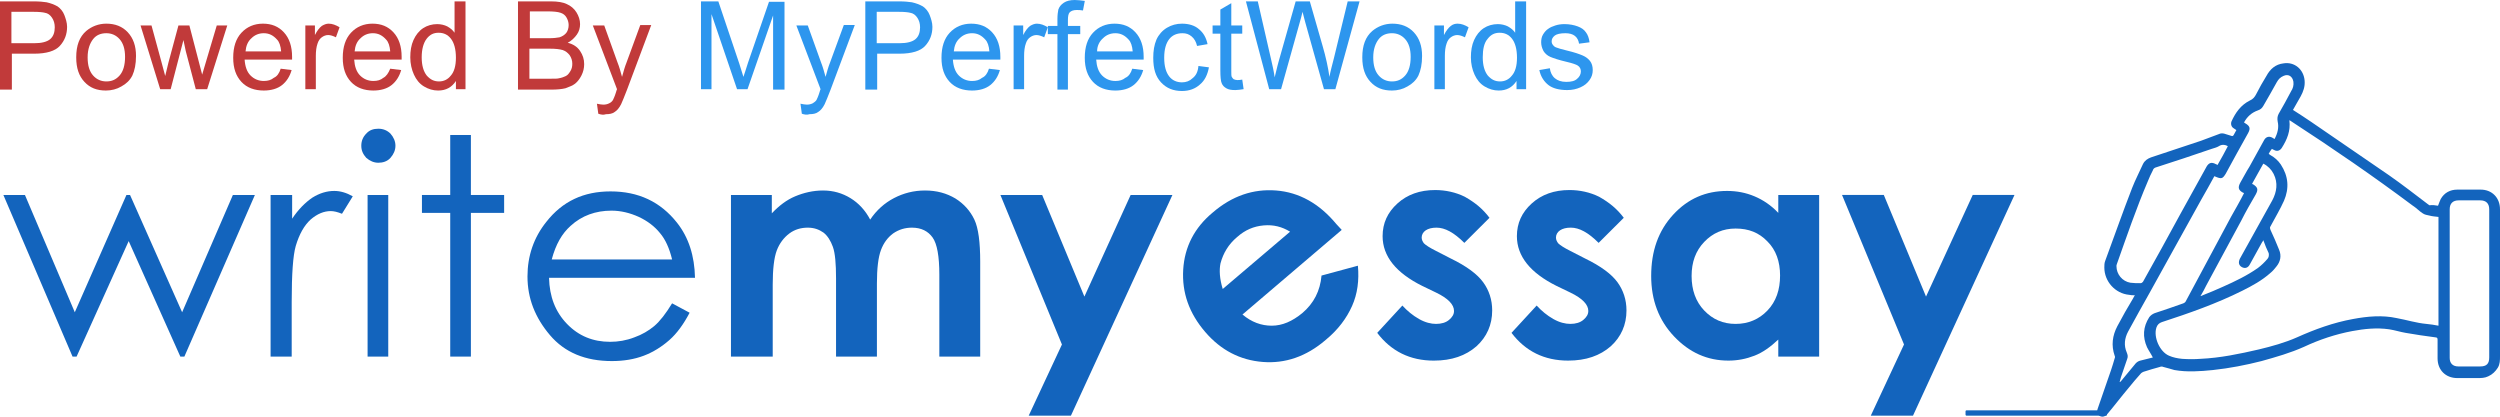
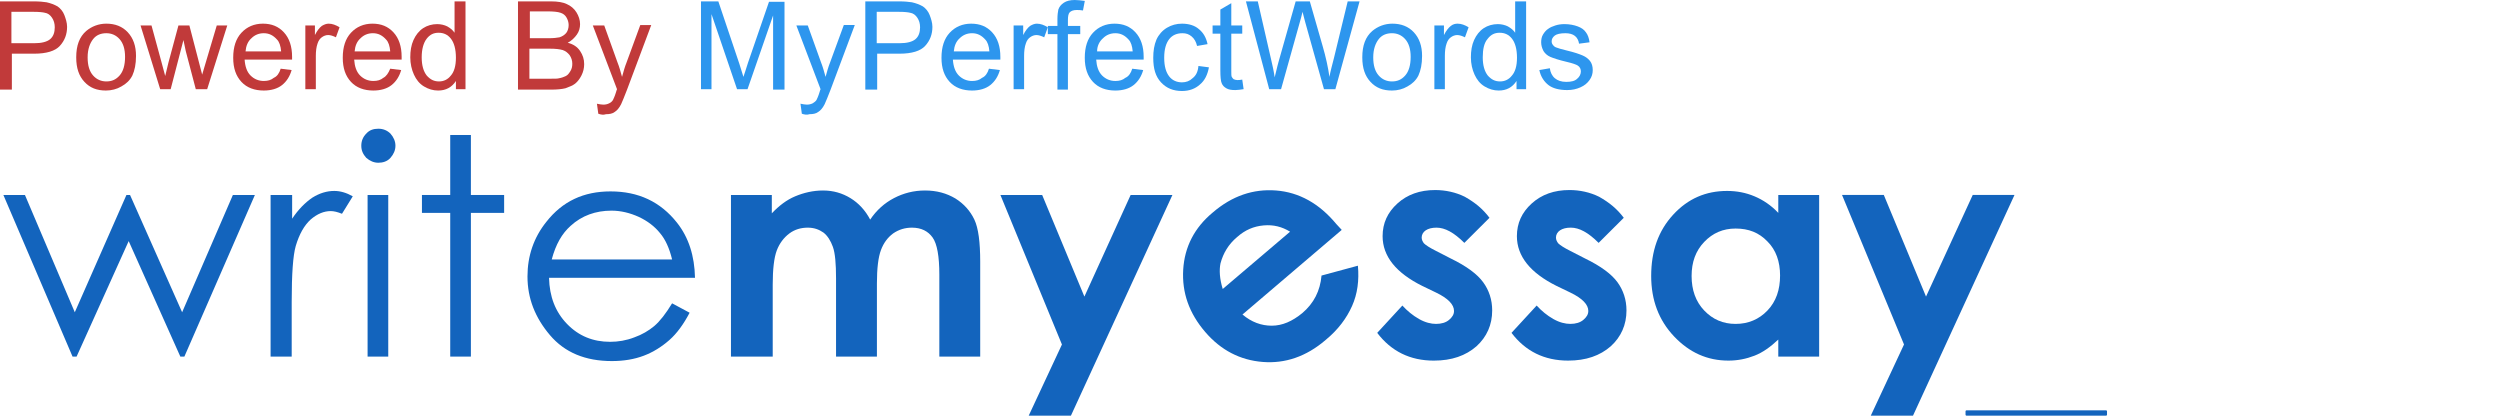
<svg xmlns="http://www.w3.org/2000/svg" width="264" height="44" viewBox="0 0 264 44" fill="none">
  <path d="M207.561 43.802V43.424C207.561 43.376 207.608 43.329 207.656 43.329H222.405C222.453 43.329 222.5 43.376 222.5 43.424V43.802C222.5 43.849 222.453 43.896 222.405 43.896H207.656C207.608 43.896 207.561 43.849 207.561 43.802Z" fill="#1364BD" />
  <path d="M0.357 20.59H2.634L7.898 32.975L13.352 20.59H13.732L19.233 32.975L24.592 20.59H26.916L19.47 37.656H19.043L13.589 25.459L8.088 37.656H7.661L0.357 20.59Z" fill="#1364BD" />
  <path d="M28.621 20.589H30.85V23.094C31.514 22.102 32.225 21.392 32.984 20.872C33.743 20.4 34.502 20.163 35.308 20.163C35.925 20.163 36.589 20.352 37.253 20.731L36.114 22.574C35.64 22.385 35.261 22.291 34.929 22.291C34.217 22.291 33.506 22.574 32.795 23.189C32.131 23.803 31.609 24.702 31.23 25.978C30.945 26.971 30.803 28.909 30.803 31.887V37.655H28.574V20.589H28.621Z" fill="#1364BD" />
  <path d="M39.956 13.593C40.477 13.593 40.904 13.782 41.236 14.113C41.568 14.491 41.758 14.917 41.758 15.389C41.758 15.862 41.568 16.288 41.236 16.666C40.904 17.044 40.43 17.186 39.956 17.186C39.481 17.186 39.054 16.997 38.675 16.666C38.343 16.288 38.153 15.909 38.153 15.389C38.153 14.869 38.343 14.444 38.675 14.113C39.007 13.735 39.434 13.593 39.956 13.593ZM38.817 20.59H40.999V37.656H38.817V20.59Z" fill="#1364BD" />
  <path d="M47.544 14.255H49.726V20.59H53.236V22.481H49.726V37.656H47.544V22.481H44.557V20.59H47.544V14.255Z" fill="#1364BD" />
  <path d="M70.973 32.031L72.823 33.023C72.206 34.205 71.495 35.198 70.688 35.907C69.882 36.616 68.981 37.184 67.985 37.562C66.989 37.94 65.851 38.129 64.618 38.129C61.82 38.129 59.638 37.231 58.073 35.387C56.508 33.544 55.702 31.511 55.702 29.194C55.702 27.02 56.366 25.081 57.694 23.427C59.401 21.252 61.63 20.212 64.475 20.212C67.416 20.212 69.74 21.299 71.495 23.521C72.728 25.081 73.344 27.02 73.392 29.336H57.978C58.026 31.322 58.642 32.929 59.875 34.205C61.108 35.482 62.626 36.096 64.428 36.096C65.282 36.096 66.135 35.955 66.989 35.624C67.795 35.34 68.507 34.914 69.076 34.442C69.692 33.922 70.309 33.118 70.973 32.031ZM70.973 27.398C70.688 26.216 70.261 25.27 69.692 24.609C69.123 23.9 68.365 23.332 67.463 22.907C66.515 22.481 65.566 22.245 64.57 22.245C62.91 22.245 61.44 22.765 60.255 23.852C59.353 24.656 58.69 25.791 58.263 27.398H70.973Z" fill="#1364BD" />
  <path d="M77.189 20.589H81.504V22.527C82.263 21.724 83.069 21.109 83.97 20.731C84.871 20.353 85.868 20.116 86.911 20.116C88.002 20.116 88.95 20.4 89.804 20.92C90.657 21.44 91.369 22.197 91.891 23.189C92.555 22.197 93.408 21.44 94.404 20.92C95.4 20.4 96.491 20.116 97.677 20.116C98.91 20.116 99.953 20.4 100.902 20.967C101.803 21.535 102.467 22.291 102.893 23.189C103.32 24.087 103.51 25.6 103.51 27.633V37.655H99.194V29.004C99.194 27.066 98.957 25.742 98.483 25.08C98.009 24.418 97.297 24.04 96.301 24.04C95.59 24.04 94.926 24.229 94.309 24.655C93.74 25.08 93.313 25.648 93.029 26.404C92.744 27.16 92.602 28.342 92.602 29.95V37.655H88.286V29.382C88.286 27.869 88.191 26.735 87.954 26.073C87.717 25.411 87.385 24.891 86.958 24.56C86.484 24.229 85.962 24.04 85.298 24.04C84.587 24.04 83.923 24.229 83.354 24.655C82.785 25.08 82.311 25.695 82.026 26.451C81.741 27.208 81.599 28.437 81.599 30.044V37.655H77.189V20.589Z" fill="#1364BD" />
  <path d="M105.643 20.59H110.053L114.512 31.321L119.396 20.59H123.807L113.089 43.896H108.631L112.14 36.38L105.643 20.59Z" fill="#1364BD" />
  <path d="M157.29 23L154.635 25.648C153.544 24.56 152.595 24.04 151.694 24.04C151.22 24.04 150.84 24.135 150.556 24.324C150.271 24.513 150.129 24.797 150.129 25.08C150.129 25.317 150.224 25.506 150.366 25.695C150.556 25.884 150.983 26.168 151.647 26.498L153.212 27.302C154.872 28.106 156.01 28.957 156.626 29.808C157.243 30.659 157.575 31.651 157.575 32.786C157.575 34.299 157.006 35.575 155.915 36.568C154.777 37.561 153.307 38.081 151.41 38.081C148.896 38.081 146.904 37.088 145.434 35.15L148.09 32.266C148.611 32.833 149.181 33.306 149.844 33.684C150.508 34.062 151.125 34.204 151.647 34.204C152.216 34.204 152.69 34.062 153.022 33.779C153.354 33.495 153.544 33.211 153.544 32.833C153.544 32.171 152.927 31.509 151.647 30.895L150.176 30.186C147.426 28.815 146.003 27.066 146.003 24.938C146.003 23.567 146.525 22.433 147.568 21.487C148.611 20.542 149.939 20.069 151.552 20.069C152.643 20.069 153.733 20.305 154.682 20.778C155.773 21.393 156.579 22.055 157.29 23Z" fill="#1364BD" />
  <path d="M171.471 22.999L168.815 25.647C167.725 24.559 166.776 24.039 165.875 24.039C165.401 24.039 165.021 24.134 164.737 24.323C164.452 24.512 164.31 24.796 164.31 25.079C164.31 25.316 164.405 25.505 164.547 25.694C164.737 25.883 165.164 26.167 165.828 26.498L167.393 27.301C169.053 28.105 170.191 28.956 170.807 29.807C171.424 30.658 171.756 31.651 171.756 32.785C171.756 34.298 171.187 35.574 170.096 36.567C168.958 37.56 167.487 38.08 165.59 38.08C163.077 38.08 161.085 37.087 159.615 35.149L162.271 32.265C162.792 32.832 163.361 33.305 164.025 33.683C164.689 34.062 165.306 34.203 165.828 34.203C166.397 34.203 166.871 34.062 167.203 33.778C167.535 33.494 167.725 33.211 167.725 32.832C167.725 32.171 167.108 31.509 165.828 30.894L164.357 30.185C161.607 28.814 160.184 27.065 160.184 24.938C160.184 23.567 160.706 22.432 161.749 21.487C162.792 20.541 164.12 20.068 165.733 20.068C166.824 20.068 167.914 20.305 168.863 20.777C169.954 21.392 170.76 22.054 171.471 22.999Z" fill="#1364BD" />
  <path d="M187.787 20.589H192.102V37.655H187.787V35.858C186.933 36.662 186.127 37.229 185.273 37.56C184.419 37.891 183.518 38.08 182.522 38.08C180.293 38.08 178.396 37.229 176.784 35.527C175.171 33.825 174.365 31.698 174.365 29.145C174.365 26.498 175.124 24.37 176.689 22.669C178.254 20.967 180.151 20.163 182.38 20.163C183.423 20.163 184.372 20.352 185.273 20.73C186.174 21.109 187.028 21.676 187.787 22.48V20.589ZM183.281 24.134C181.953 24.134 180.862 24.607 179.961 25.552C179.06 26.498 178.633 27.68 178.633 29.145C178.633 30.611 179.06 31.84 179.961 32.785C180.862 33.731 181.953 34.204 183.281 34.204C184.609 34.204 185.747 33.731 186.648 32.785C187.549 31.84 187.976 30.611 187.976 29.098C187.976 27.632 187.549 26.403 186.648 25.505C185.747 24.56 184.656 24.134 183.281 24.134Z" fill="#1364BD" />
  <path d="M194.519 20.588H198.93L203.388 31.319L208.32 20.588H212.731L202.013 43.894H197.555L201.064 36.377L194.519 20.588Z" fill="#1364BD" />
  <path d="M141.687 24.277L131.206 33.212C132.155 34.015 133.198 34.393 134.289 34.393C135.427 34.393 136.471 33.921 137.514 33.07C138.747 32.03 139.411 30.706 139.553 29.099L143.395 28.058C143.537 29.619 143.347 31.037 142.778 32.313C142.209 33.59 141.308 34.819 139.98 35.906C137.941 37.655 135.712 38.412 133.34 38.222C130.969 38.033 128.93 36.993 127.27 35.055C125.563 33.07 124.804 30.895 124.946 28.484C125.088 26.073 126.132 24.04 128.076 22.433C130.115 20.684 132.344 19.927 134.763 20.116C137.182 20.305 139.316 21.487 141.118 23.662L141.687 24.277ZM136.233 24.466C135.38 23.946 134.479 23.709 133.435 23.804C132.392 23.898 131.491 24.277 130.637 25.033C129.736 25.789 129.167 26.735 128.882 27.822C128.74 28.531 128.788 29.43 129.12 30.517L136.233 24.466Z" fill="#1364BD" />
-   <path d="M257.455 21.725C257.55 21.488 257.645 21.205 257.74 21.016C258.119 20.354 258.736 20.023 259.495 20.023C260.301 20.023 261.154 20.023 261.961 20.023C263.146 20.023 264 20.874 264 22.103C264 27.256 264 32.456 264 37.609C264 38.035 264 38.46 263.763 38.838C263.526 39.216 263.194 39.547 262.767 39.736C262.388 39.925 262.008 39.925 261.581 39.925C260.87 39.925 260.206 39.925 259.495 39.925C258.262 39.925 257.408 39.075 257.408 37.845C257.408 37.184 257.408 36.522 257.408 35.86C257.408 35.718 257.36 35.623 257.171 35.623C256.127 35.482 255.084 35.34 254.041 35.151C253.471 35.056 252.902 34.867 252.286 34.773C250.958 34.584 249.677 34.725 248.397 34.962C246.642 35.293 244.935 35.86 243.322 36.616C241.852 37.278 240.334 37.704 238.817 38.129C237.157 38.554 235.45 38.885 233.695 39.075C232.319 39.216 230.944 39.311 229.616 39.075C229.237 38.98 228.857 38.838 228.43 38.744C228.336 38.696 228.193 38.696 228.098 38.744C227.529 38.885 226.96 39.075 226.344 39.264C226.249 39.311 226.154 39.358 226.107 39.405C225.632 39.925 225.205 40.446 224.779 40.965C224.02 41.864 223.308 42.809 222.55 43.707C222.407 43.897 222.17 44.038 221.933 43.991C221.554 43.944 221.364 43.566 221.506 43.187C221.838 42.242 222.17 41.249 222.502 40.304C222.787 39.5 223.071 38.696 223.308 37.845C223.356 37.751 223.356 37.656 223.308 37.562C222.929 36.474 223.071 35.434 223.593 34.442C224.115 33.449 224.684 32.456 225.253 31.511C225.3 31.416 225.348 31.322 225.443 31.18C225.205 31.18 225.016 31.18 224.826 31.132C223.356 30.991 222.218 29.714 222.218 28.249C222.218 28.012 222.218 27.776 222.312 27.54C223.261 24.987 224.162 22.387 225.158 19.834C225.49 18.983 225.917 18.179 226.296 17.328C226.486 16.95 226.771 16.761 227.15 16.619C228.905 16.052 230.659 15.437 232.414 14.87C233.031 14.634 233.695 14.397 234.311 14.161C234.501 14.066 234.691 14.066 234.88 14.114C235.118 14.208 235.402 14.255 235.639 14.35C235.734 14.397 235.829 14.35 235.876 14.255C235.971 14.066 236.066 13.925 236.161 13.736C236.066 13.688 235.971 13.594 235.876 13.546C235.639 13.405 235.544 13.121 235.639 12.837C236.066 11.892 236.635 11.088 237.584 10.615C237.916 10.473 238.105 10.237 238.248 9.954C238.58 9.292 238.959 8.63 239.338 8.015C239.718 7.306 240.287 6.786 241.141 6.692C242.279 6.502 243.275 7.306 243.37 8.535C243.417 9.15 243.227 9.67 242.943 10.19C242.658 10.663 242.421 11.135 242.137 11.608C242.801 12.034 243.465 12.459 244.081 12.884C246.832 14.775 249.535 16.619 252.286 18.51C253.709 19.503 255.037 20.543 256.412 21.583C256.459 21.63 256.507 21.63 256.554 21.678C256.886 21.63 257.171 21.678 257.455 21.725ZM239.576 16.241C239.576 16.288 239.623 16.288 239.576 16.241C239.67 16.336 239.718 16.336 239.765 16.383C240.192 16.619 240.572 16.95 240.856 17.376C241.662 18.605 241.757 19.881 241.188 21.205C240.761 22.15 240.24 23.001 239.765 23.899C239.67 24.041 239.718 24.136 239.765 24.278C240.097 24.987 240.382 25.649 240.666 26.358C240.951 27.02 240.809 27.634 240.382 28.154C240.192 28.39 240.002 28.627 239.765 28.816C238.864 29.62 237.821 30.187 236.777 30.707C234.027 32.078 231.181 33.071 228.288 34.016C228.004 34.111 227.814 34.3 227.719 34.584C227.387 35.576 228.051 37.136 229.047 37.562C229.474 37.751 229.948 37.845 230.422 37.893C231.086 37.94 231.75 37.94 232.367 37.893C234.454 37.798 236.493 37.373 238.532 36.9C239.908 36.569 241.283 36.191 242.563 35.623C244.461 34.773 246.405 34.063 248.492 33.685C250.009 33.402 251.574 33.26 253.092 33.591C254.135 33.78 255.179 34.111 256.222 34.205C256.649 34.252 257.076 34.3 257.503 34.394C257.503 30.565 257.503 26.736 257.503 22.907C257.171 22.859 256.886 22.859 256.554 22.765C256.317 22.718 256.032 22.67 255.843 22.529C255.463 22.292 255.179 21.961 254.799 21.725C250.626 18.605 246.358 15.674 241.994 12.837C241.947 12.79 241.852 12.743 241.757 12.695C241.899 13.83 241.52 14.728 240.951 15.626C240.761 15.91 240.477 16.005 240.192 15.863C240.097 15.816 240.002 15.768 239.908 15.721C239.765 15.91 239.67 16.052 239.576 16.241ZM233.837 18.605C233.363 19.456 232.936 20.259 232.462 21.063C230.612 24.372 228.81 27.681 226.96 30.991C226.201 32.314 225.49 33.638 224.731 35.009C224.352 35.718 224.257 36.474 224.589 37.231C224.684 37.467 224.731 37.656 224.636 37.893C224.399 38.554 224.21 39.169 223.972 39.831C223.925 40.02 223.878 40.162 223.83 40.351C223.878 40.351 223.925 40.304 223.972 40.256C224.494 39.642 225.016 38.98 225.537 38.365C225.68 38.224 225.822 38.129 226.012 38.082C226.439 37.987 226.913 37.845 227.34 37.751C227.15 37.373 226.913 37.042 226.723 36.663C226.249 35.576 226.296 34.536 226.96 33.496C227.103 33.307 227.292 33.165 227.529 33.071C228.525 32.74 229.521 32.409 230.565 32.031C230.659 31.983 230.754 31.936 230.802 31.842C231.039 31.416 231.276 30.943 231.513 30.518C232.889 27.965 234.216 25.459 235.592 22.907C236.066 22.056 236.54 21.252 236.967 20.401C236.92 20.354 236.92 20.354 236.872 20.354C236.351 20.07 236.303 19.787 236.588 19.267C236.92 18.699 237.204 18.132 237.536 17.612C238.058 16.666 238.58 15.721 239.101 14.775C239.291 14.445 239.623 14.35 239.955 14.539C240.05 14.586 240.097 14.634 240.192 14.681C240.524 14.066 240.666 13.452 240.524 12.837C240.477 12.554 240.477 12.317 240.619 12.034C241.093 11.23 241.52 10.426 241.947 9.623C242.137 9.339 242.231 9.008 242.184 8.63C242.089 8.063 241.662 7.779 241.141 8.015C240.809 8.157 240.619 8.346 240.429 8.677C239.955 9.528 239.481 10.379 239.006 11.183C238.864 11.419 238.722 11.561 238.437 11.655C237.773 11.892 237.299 12.317 236.967 12.932C237.015 12.979 237.062 12.979 237.109 13.026C237.584 13.31 237.679 13.546 237.394 14.066C236.588 15.485 235.829 16.903 235.023 18.368C234.691 18.888 234.596 18.936 233.837 18.605ZM262.862 29.951C262.862 27.351 262.862 24.75 262.862 22.103C262.862 21.488 262.53 21.157 261.913 21.157C261.155 21.157 260.396 21.157 259.637 21.157C259.02 21.157 258.688 21.488 258.688 22.103C258.688 27.351 258.688 32.551 258.688 37.798C258.688 38.365 259.02 38.696 259.589 38.696C260.348 38.696 261.155 38.696 261.913 38.696C262.577 38.696 262.862 38.413 262.862 37.751C262.862 35.151 262.862 32.551 262.862 29.951ZM234.169 17.423C234.548 16.761 234.928 16.099 235.26 15.437C234.928 15.248 234.596 15.248 234.311 15.437C234.074 15.579 233.837 15.626 233.552 15.721C231.608 16.383 229.664 17.045 227.719 17.659C227.529 17.706 227.387 17.801 227.34 17.99C227.15 18.368 226.96 18.747 226.818 19.125C225.585 22.009 224.589 24.939 223.546 27.87C223.498 27.965 223.498 28.06 223.498 28.107C223.498 28.958 224.115 29.714 224.968 29.856C225.3 29.903 225.68 29.903 226.012 29.903C226.154 29.903 226.201 29.856 226.296 29.762C227.624 27.398 228.952 24.987 230.233 22.623C231.181 20.921 232.082 19.267 233.031 17.565C233.268 17.186 233.552 17.092 233.979 17.328C234.027 17.328 234.074 17.376 234.169 17.423ZM239.006 25.365C238.959 25.459 238.912 25.554 238.864 25.601C238.437 26.358 238.011 27.161 237.584 27.918C237.394 28.296 237.062 28.39 236.73 28.201C236.398 28.012 236.351 27.681 236.54 27.303C237.679 25.27 238.817 23.19 239.955 21.157C240.429 20.259 240.572 19.314 240.097 18.368C239.86 17.896 239.481 17.517 239.006 17.281C238.627 17.99 238.2 18.699 237.821 19.408C237.868 19.456 237.868 19.456 237.916 19.456C238.437 19.787 238.485 20.023 238.2 20.543C237.679 21.441 237.157 22.339 236.683 23.285C235.45 25.554 234.216 27.87 232.983 30.14C232.794 30.518 232.604 30.896 232.367 31.274C232.462 31.227 232.557 31.227 232.604 31.18C233.315 30.896 234.027 30.612 234.738 30.282C236.019 29.714 237.299 29.1 238.437 28.296C238.817 28.012 239.149 27.681 239.433 27.351C239.576 27.209 239.623 26.972 239.576 26.736C239.386 26.358 239.196 25.885 239.006 25.365Z" fill="#1364BD" />
  <path d="M0 9.416V0.145H3.518C4.145 0.145 4.627 0.193 4.916 0.241C5.349 0.337 5.735 0.481 6.072 0.673C6.361 0.865 6.651 1.201 6.795 1.586C6.94 1.97 7.084 2.402 7.084 2.835C7.084 3.603 6.843 4.276 6.313 4.852C5.831 5.381 4.916 5.669 3.614 5.669H1.253V9.464H0V9.416ZM1.205 4.564H3.614C4.386 4.564 4.964 4.42 5.301 4.132C5.639 3.844 5.783 3.411 5.783 2.883C5.783 2.498 5.687 2.162 5.494 1.874C5.301 1.586 5.06 1.394 4.723 1.345C4.53 1.297 4.145 1.249 3.566 1.249H1.205V4.564Z" fill="#C13A3A" />
  <path d="M8.049 6.053C8.049 4.804 8.387 3.891 9.11 3.267C9.688 2.786 10.411 2.498 11.23 2.498C12.146 2.498 12.917 2.786 13.495 3.411C14.073 4.035 14.363 4.852 14.363 5.909C14.363 6.773 14.218 7.446 13.977 7.974C13.736 8.455 13.351 8.839 12.82 9.127C12.338 9.416 11.76 9.56 11.182 9.56C10.218 9.56 9.495 9.271 8.917 8.647C8.338 8.022 8.049 7.206 8.049 6.053ZM9.254 6.053C9.254 6.918 9.447 7.542 9.832 7.974C10.218 8.407 10.7 8.599 11.23 8.599C11.808 8.599 12.242 8.407 12.628 7.974C13.013 7.542 13.206 6.87 13.206 6.005C13.206 5.188 13.013 4.564 12.628 4.131C12.242 3.699 11.76 3.507 11.23 3.507C10.652 3.507 10.17 3.699 9.832 4.131C9.495 4.564 9.254 5.188 9.254 6.053Z" fill="#C13A3A" />
  <path d="M16.915 9.416L14.842 2.69H15.999L17.059 6.582L17.445 8.023C17.445 7.975 17.589 7.494 17.782 6.63L18.842 2.69H19.999L21.011 6.582L21.348 7.879L21.734 6.582L22.89 2.69H23.999L21.878 9.416H20.674L19.613 5.381L19.372 4.228L18.023 9.416H16.915Z" fill="#C13A3A" />
  <path d="M29.64 7.254L30.796 7.398C30.603 8.071 30.266 8.599 29.784 8.983C29.302 9.368 28.628 9.56 27.856 9.56C26.892 9.56 26.073 9.271 25.495 8.647C24.917 8.022 24.627 7.206 24.627 6.101C24.627 4.948 24.917 4.083 25.495 3.459C26.073 2.834 26.844 2.498 27.76 2.498C28.676 2.498 29.398 2.786 29.977 3.411C30.555 4.035 30.844 4.9 30.844 6.005C30.844 6.053 30.844 6.197 30.844 6.293H25.832C25.881 7.014 26.073 7.59 26.459 7.974C26.844 8.359 27.326 8.551 27.856 8.551C28.29 8.551 28.628 8.455 28.917 8.215C29.254 8.071 29.495 7.734 29.64 7.254ZM25.929 5.428H29.688C29.64 4.852 29.495 4.42 29.254 4.179C28.868 3.747 28.435 3.507 27.856 3.507C27.326 3.507 26.892 3.699 26.555 4.035C26.17 4.372 25.977 4.852 25.929 5.428Z" fill="#C13A3A" />
  <path d="M32.244 9.416V2.69H33.256V3.699C33.497 3.219 33.738 2.93 33.979 2.738C34.22 2.594 34.461 2.498 34.702 2.498C35.087 2.498 35.473 2.642 35.858 2.882L35.473 3.939C35.184 3.795 34.895 3.699 34.654 3.699C34.413 3.699 34.172 3.795 33.979 3.939C33.786 4.083 33.642 4.275 33.545 4.564C33.401 4.948 33.352 5.428 33.352 5.909V9.416H32.244Z" fill="#C13A3A" />
  <path d="M41.208 7.254L42.365 7.398C42.172 8.071 41.835 8.599 41.353 8.983C40.871 9.368 40.196 9.56 39.425 9.56C38.461 9.56 37.642 9.271 37.063 8.647C36.485 8.022 36.196 7.206 36.196 6.101C36.196 4.948 36.485 4.083 37.063 3.459C37.642 2.834 38.413 2.498 39.329 2.498C40.244 2.498 40.967 2.786 41.545 3.411C42.124 4.035 42.413 4.9 42.413 6.005C42.413 6.053 42.413 6.197 42.413 6.293H37.401C37.449 7.014 37.642 7.59 38.027 7.974C38.413 8.359 38.895 8.551 39.425 8.551C39.859 8.551 40.196 8.455 40.485 8.215C40.774 8.071 41.015 7.734 41.208 7.254ZM37.449 5.428H41.208C41.16 4.852 41.015 4.42 40.774 4.179C40.389 3.747 39.955 3.507 39.377 3.507C38.847 3.507 38.413 3.699 38.076 4.035C37.69 4.372 37.497 4.852 37.449 5.428Z" fill="#C13A3A" />
  <path d="M48.145 9.416V8.551C47.712 9.224 47.085 9.56 46.266 9.56C45.736 9.56 45.254 9.416 44.772 9.128C44.29 8.84 43.953 8.407 43.712 7.879C43.471 7.35 43.326 6.726 43.326 6.053C43.326 5.381 43.423 4.756 43.663 4.228C43.904 3.699 44.242 3.267 44.676 2.979C45.109 2.691 45.639 2.546 46.17 2.546C46.555 2.546 46.941 2.643 47.23 2.787C47.567 2.979 47.808 3.171 48.001 3.459V0.145H49.157V9.416H48.145ZM44.531 6.053C44.531 6.918 44.724 7.542 45.061 7.975C45.447 8.407 45.832 8.599 46.362 8.599C46.844 8.599 47.278 8.407 47.615 7.975C47.953 7.591 48.145 6.966 48.145 6.101C48.145 5.189 47.953 4.516 47.615 4.084C47.278 3.651 46.844 3.459 46.314 3.459C45.784 3.459 45.398 3.651 45.061 4.084C44.724 4.516 44.531 5.189 44.531 6.053Z" fill="#C13A3A" />
  <path d="M54.7 9.416V0.145H58.17C58.893 0.145 59.471 0.241 59.857 0.433C60.291 0.625 60.628 0.913 60.869 1.297C61.11 1.682 61.255 2.114 61.255 2.546C61.255 2.931 61.158 3.315 60.917 3.651C60.676 3.988 60.387 4.276 59.953 4.516C60.532 4.66 60.965 4.948 61.255 5.381C61.544 5.813 61.688 6.245 61.688 6.774C61.688 7.206 61.592 7.591 61.399 7.975C61.206 8.359 60.965 8.647 60.725 8.84C60.484 9.032 60.098 9.176 59.712 9.32C59.327 9.416 58.797 9.464 58.218 9.464H54.7V9.416ZM55.905 4.036H57.929C58.459 4.036 58.845 3.988 59.086 3.94C59.375 3.844 59.616 3.699 59.809 3.459C59.953 3.267 60.05 2.979 60.05 2.643C60.05 2.354 59.953 2.066 59.809 1.826C59.664 1.586 59.471 1.442 59.182 1.345C58.893 1.249 58.459 1.201 57.785 1.201H55.953V4.036H55.905ZM55.905 8.311H58.218C58.604 8.311 58.893 8.311 59.038 8.263C59.327 8.215 59.568 8.119 59.761 8.023C59.953 7.927 60.098 7.735 60.243 7.494C60.387 7.254 60.435 7.014 60.435 6.726C60.435 6.39 60.339 6.101 60.146 5.813C59.953 5.573 59.712 5.381 59.423 5.285C59.086 5.189 58.652 5.141 58.074 5.141H55.905V8.311Z" fill="#C13A3A" />
  <path d="M63.181 12.011L63.036 10.954C63.278 11.002 63.518 11.05 63.711 11.05C63.952 11.05 64.145 11.002 64.338 10.906C64.531 10.81 64.627 10.714 64.723 10.57C64.772 10.474 64.916 10.186 65.061 9.705C65.061 9.657 65.109 9.561 65.157 9.417L62.603 2.692H63.808L65.205 6.583C65.398 7.063 65.543 7.592 65.687 8.12C65.832 7.592 65.976 7.063 66.169 6.583L67.615 2.644H68.772L66.217 9.465C65.928 10.186 65.735 10.714 65.591 11.002C65.398 11.387 65.157 11.675 64.916 11.819C64.675 12.011 64.338 12.059 64 12.059C63.711 12.155 63.47 12.107 63.181 12.011Z" fill="#C13A3A" />
  <path d="M74.024 9.416V0.145H75.856L78.072 6.726C78.265 7.35 78.41 7.783 78.506 8.119C78.603 7.783 78.795 7.302 78.988 6.63L81.205 0.193H82.844V9.464H81.639V1.634L78.94 9.416H77.831L75.133 1.49V9.416H74.024Z" fill="#2D96EE" />
  <path d="M84.674 12.009L84.53 10.952C84.771 11 85.012 11.048 85.205 11.048C85.446 11.048 85.638 11 85.831 10.904C85.976 10.808 86.12 10.712 86.217 10.568C86.265 10.472 86.409 10.184 86.554 9.703C86.554 9.655 86.602 9.559 86.65 9.415L84.096 2.69H85.301L86.699 6.581C86.891 7.061 87.036 7.59 87.18 8.118C87.325 7.59 87.47 7.061 87.662 6.581L89.108 2.642H90.265L87.711 9.463C87.421 10.184 87.229 10.712 87.084 11C86.891 11.385 86.65 11.673 86.409 11.817C86.168 12.009 85.831 12.057 85.494 12.057C85.205 12.153 84.964 12.105 84.674 12.009Z" fill="#2D96EE" />
  <path d="M91.377 9.416V0.145H94.895C95.522 0.145 96.004 0.193 96.293 0.241C96.727 0.337 97.112 0.481 97.45 0.673C97.739 0.865 98.028 1.201 98.172 1.586C98.317 1.97 98.462 2.402 98.462 2.835C98.462 3.603 98.221 4.276 97.691 4.852C97.209 5.381 96.293 5.669 94.992 5.669H92.63V9.464H91.377V9.416ZM92.582 4.564H94.992C95.763 4.564 96.341 4.42 96.678 4.132C97.016 3.844 97.16 3.411 97.16 2.883C97.16 2.498 97.064 2.162 96.871 1.874C96.678 1.586 96.438 1.394 96.1 1.345C95.907 1.297 95.522 1.249 94.944 1.249H92.582V4.564Z" fill="#2D96EE" />
  <path d="M104.433 7.255L105.589 7.399C105.397 8.072 105.059 8.6 104.577 8.984C104.095 9.369 103.421 9.561 102.65 9.561C101.686 9.561 100.866 9.272 100.288 8.648C99.71 8.023 99.421 7.207 99.421 6.102C99.421 4.949 99.71 4.084 100.288 3.46C100.866 2.835 101.638 2.499 102.553 2.499C103.469 2.499 104.192 2.787 104.77 3.412C105.348 4.036 105.638 4.901 105.638 6.006C105.638 6.054 105.638 6.198 105.638 6.294H100.625C100.674 7.015 100.866 7.591 101.252 7.975C101.638 8.36 102.119 8.552 102.65 8.552C103.083 8.552 103.421 8.456 103.71 8.216C104.047 8.072 104.288 7.735 104.433 7.255ZM100.722 5.429H104.481C104.433 4.853 104.288 4.421 104.047 4.18C103.662 3.748 103.228 3.508 102.65 3.508C102.119 3.508 101.686 3.7 101.348 4.036C100.963 4.373 100.77 4.853 100.722 5.429Z" fill="#2D96EE" />
  <path d="M107.037 9.417V2.691H108.049V3.7C108.29 3.22 108.531 2.931 108.772 2.739C109.013 2.595 109.253 2.499 109.494 2.499C109.88 2.499 110.266 2.643 110.651 2.883L110.266 3.94C109.976 3.796 109.687 3.7 109.446 3.7C109.205 3.7 108.964 3.796 108.772 3.94C108.579 4.084 108.434 4.276 108.338 4.565C108.193 4.949 108.145 5.429 108.145 5.91V9.417H107.037Z" fill="#2D96EE" />
  <path d="M111.664 9.416V3.603H110.652V2.738H111.664V2.018C111.664 1.585 111.712 1.249 111.76 1.009C111.857 0.721 112.049 0.48 112.339 0.288C112.628 0.096 113.013 0 113.495 0C113.833 0 114.17 0.048 114.555 0.096L114.363 1.105C114.122 1.057 113.881 1.057 113.688 1.057C113.351 1.057 113.11 1.153 112.965 1.297C112.821 1.441 112.772 1.729 112.772 2.114V2.738H114.074V3.603H112.772V9.464H111.664V9.416Z" fill="#2D96EE" />
  <path d="M119.565 7.255L120.722 7.399C120.529 8.072 120.192 8.6 119.71 8.984C119.228 9.369 118.553 9.561 117.782 9.561C116.818 9.561 115.999 9.272 115.42 8.648C114.842 8.023 114.553 7.207 114.553 6.102C114.553 4.949 114.842 4.084 115.42 3.46C115.999 2.835 116.77 2.499 117.686 2.499C118.601 2.499 119.324 2.787 119.902 3.412C120.481 4.036 120.77 4.901 120.77 6.006C120.77 6.054 120.77 6.198 120.77 6.294H115.758C115.806 7.015 115.999 7.591 116.384 7.975C116.77 8.36 117.252 8.552 117.782 8.552C118.216 8.552 118.553 8.456 118.842 8.216C119.179 8.072 119.42 7.735 119.565 7.255ZM115.854 5.429H119.613C119.565 4.853 119.42 4.421 119.18 4.18C118.794 3.748 118.36 3.508 117.782 3.508C117.252 3.508 116.818 3.7 116.481 4.036C116.095 4.373 115.854 4.853 115.854 5.429Z" fill="#2D96EE" />
  <path d="M126.554 6.967L127.663 7.111C127.518 7.879 127.229 8.504 126.699 8.936C126.217 9.369 125.59 9.609 124.819 9.609C123.904 9.609 123.181 9.321 122.602 8.696C122.024 8.072 121.783 7.255 121.783 6.102C121.783 5.381 121.88 4.757 122.121 4.18C122.362 3.652 122.747 3.22 123.229 2.931C123.711 2.643 124.241 2.499 124.819 2.499C125.542 2.499 126.169 2.691 126.602 3.075C127.084 3.46 127.374 3.988 127.518 4.661L126.41 4.853C126.313 4.421 126.121 4.084 125.831 3.844C125.542 3.604 125.253 3.508 124.868 3.508C124.289 3.508 123.807 3.7 123.47 4.132C123.133 4.565 122.94 5.189 122.94 6.102C122.94 7.015 123.133 7.639 123.47 8.072C123.807 8.504 124.289 8.696 124.819 8.696C125.253 8.696 125.639 8.552 125.928 8.264C126.313 7.975 126.506 7.543 126.554 6.967Z" fill="#2D96EE" />
  <path d="M131.182 8.406L131.326 9.415C130.989 9.463 130.7 9.511 130.459 9.511C130.025 9.511 129.736 9.463 129.495 9.319C129.254 9.175 129.11 9.031 129.013 8.791C128.917 8.599 128.869 8.118 128.869 7.446V3.555H128.049V2.69H128.869V1.008L130.025 0.336V2.69H131.182V3.555H130.025V7.494C130.025 7.83 130.025 8.022 130.073 8.118C130.122 8.214 130.17 8.262 130.266 8.358C130.363 8.406 130.507 8.454 130.652 8.454C130.796 8.454 130.941 8.454 131.182 8.406Z" fill="#2D96EE" />
  <path d="M134.028 9.416L131.57 0.145H132.823L134.221 6.245C134.366 6.87 134.51 7.494 134.606 8.167C134.847 7.158 134.992 6.582 135.04 6.438L136.823 0.145H138.317L139.667 4.852C140.004 6.005 140.245 7.11 140.39 8.119C140.486 7.542 140.679 6.87 140.872 6.101L142.317 0.145H143.57L141.016 9.416H139.811L137.835 2.354C137.691 1.778 137.594 1.394 137.546 1.249C137.45 1.682 137.353 2.018 137.257 2.354L135.281 9.416H134.028Z" fill="#2D96EE" />
  <path d="M143.858 6.054C143.858 4.805 144.195 3.892 144.918 3.268C145.496 2.787 146.219 2.499 147.038 2.499C147.954 2.499 148.725 2.787 149.303 3.412C149.882 4.036 150.171 4.853 150.171 5.91C150.171 6.774 150.026 7.447 149.785 7.975C149.544 8.456 149.159 8.84 148.629 9.128C148.147 9.417 147.569 9.561 146.99 9.561C146.026 9.561 145.303 9.272 144.725 8.648C144.147 8.023 143.858 7.207 143.858 6.054ZM145.014 6.054C145.014 6.919 145.207 7.543 145.593 7.975C145.978 8.408 146.46 8.6 146.99 8.6C147.569 8.6 148.002 8.408 148.388 7.975C148.773 7.543 148.966 6.871 148.966 6.006C148.966 5.189 148.773 4.565 148.388 4.132C148.002 3.7 147.52 3.508 146.99 3.508C146.412 3.508 145.93 3.7 145.593 4.132C145.255 4.565 145.014 5.189 145.014 6.054Z" fill="#2D96EE" />
  <path d="M151.47 9.417V2.691H152.482V3.7C152.723 3.22 152.964 2.931 153.205 2.739C153.446 2.547 153.687 2.499 153.928 2.499C154.313 2.499 154.699 2.643 155.084 2.883L154.699 3.94C154.41 3.796 154.121 3.7 153.88 3.7C153.639 3.7 153.398 3.796 153.205 3.94C153.012 4.084 152.868 4.276 152.771 4.565C152.627 4.949 152.578 5.429 152.578 5.91V9.417H151.47Z" fill="#2D96EE" />
  <path d="M160.145 9.416V8.551C159.712 9.224 159.085 9.56 158.266 9.56C157.736 9.56 157.254 9.416 156.772 9.128C156.29 8.84 155.953 8.407 155.712 7.879C155.471 7.35 155.326 6.726 155.326 6.053C155.326 5.381 155.423 4.756 155.664 4.228C155.904 3.699 156.242 3.267 156.676 2.979C157.109 2.691 157.639 2.546 158.17 2.546C158.555 2.546 158.941 2.643 159.23 2.787C159.567 2.979 159.808 3.171 160.001 3.459V0.145H161.158V9.416H160.145ZM156.579 6.053C156.579 6.918 156.772 7.542 157.109 7.975C157.495 8.407 157.88 8.599 158.411 8.599C158.892 8.599 159.326 8.407 159.664 7.975C160.001 7.591 160.194 6.966 160.194 6.101C160.194 5.189 160.001 4.516 159.664 4.084C159.326 3.651 158.892 3.459 158.362 3.459C157.832 3.459 157.447 3.651 157.109 4.084C156.724 4.516 156.579 5.189 156.579 6.053Z" fill="#2D96EE" />
  <path d="M162.554 7.398L163.663 7.206C163.711 7.638 163.904 8.022 164.193 8.262C164.482 8.503 164.867 8.647 165.398 8.647C165.928 8.647 166.313 8.551 166.554 8.311C166.795 8.118 166.94 7.83 166.94 7.542C166.94 7.302 166.843 7.062 166.602 6.917C166.458 6.821 166.072 6.677 165.446 6.533C164.626 6.341 164.048 6.149 163.711 6.005C163.373 5.861 163.133 5.62 162.988 5.38C162.843 5.092 162.747 4.804 162.747 4.467C162.747 4.179 162.795 3.891 162.94 3.651C163.084 3.411 163.277 3.17 163.518 3.026C163.711 2.882 163.952 2.786 164.241 2.69C164.53 2.594 164.867 2.546 165.205 2.546C165.735 2.546 166.217 2.642 166.602 2.786C166.988 2.93 167.277 3.122 167.47 3.411C167.663 3.651 167.807 4.035 167.855 4.467L166.747 4.612C166.699 4.275 166.554 3.987 166.313 3.795C166.072 3.603 165.735 3.507 165.301 3.507C164.771 3.507 164.386 3.603 164.193 3.747C163.952 3.939 163.855 4.131 163.855 4.371C163.855 4.515 163.904 4.66 164 4.756C164.096 4.9 164.241 4.996 164.434 5.044C164.53 5.092 164.867 5.188 165.446 5.332C166.265 5.524 166.795 5.716 167.133 5.861C167.47 6.005 167.711 6.197 167.904 6.437C168.096 6.677 168.193 7.013 168.193 7.398C168.193 7.782 168.096 8.118 167.855 8.455C167.614 8.791 167.325 9.031 166.892 9.223C166.458 9.415 166.024 9.511 165.494 9.511C164.626 9.511 163.952 9.319 163.518 8.983C163.084 8.647 162.699 8.118 162.554 7.398Z" fill="#2D96EE" />
</svg>